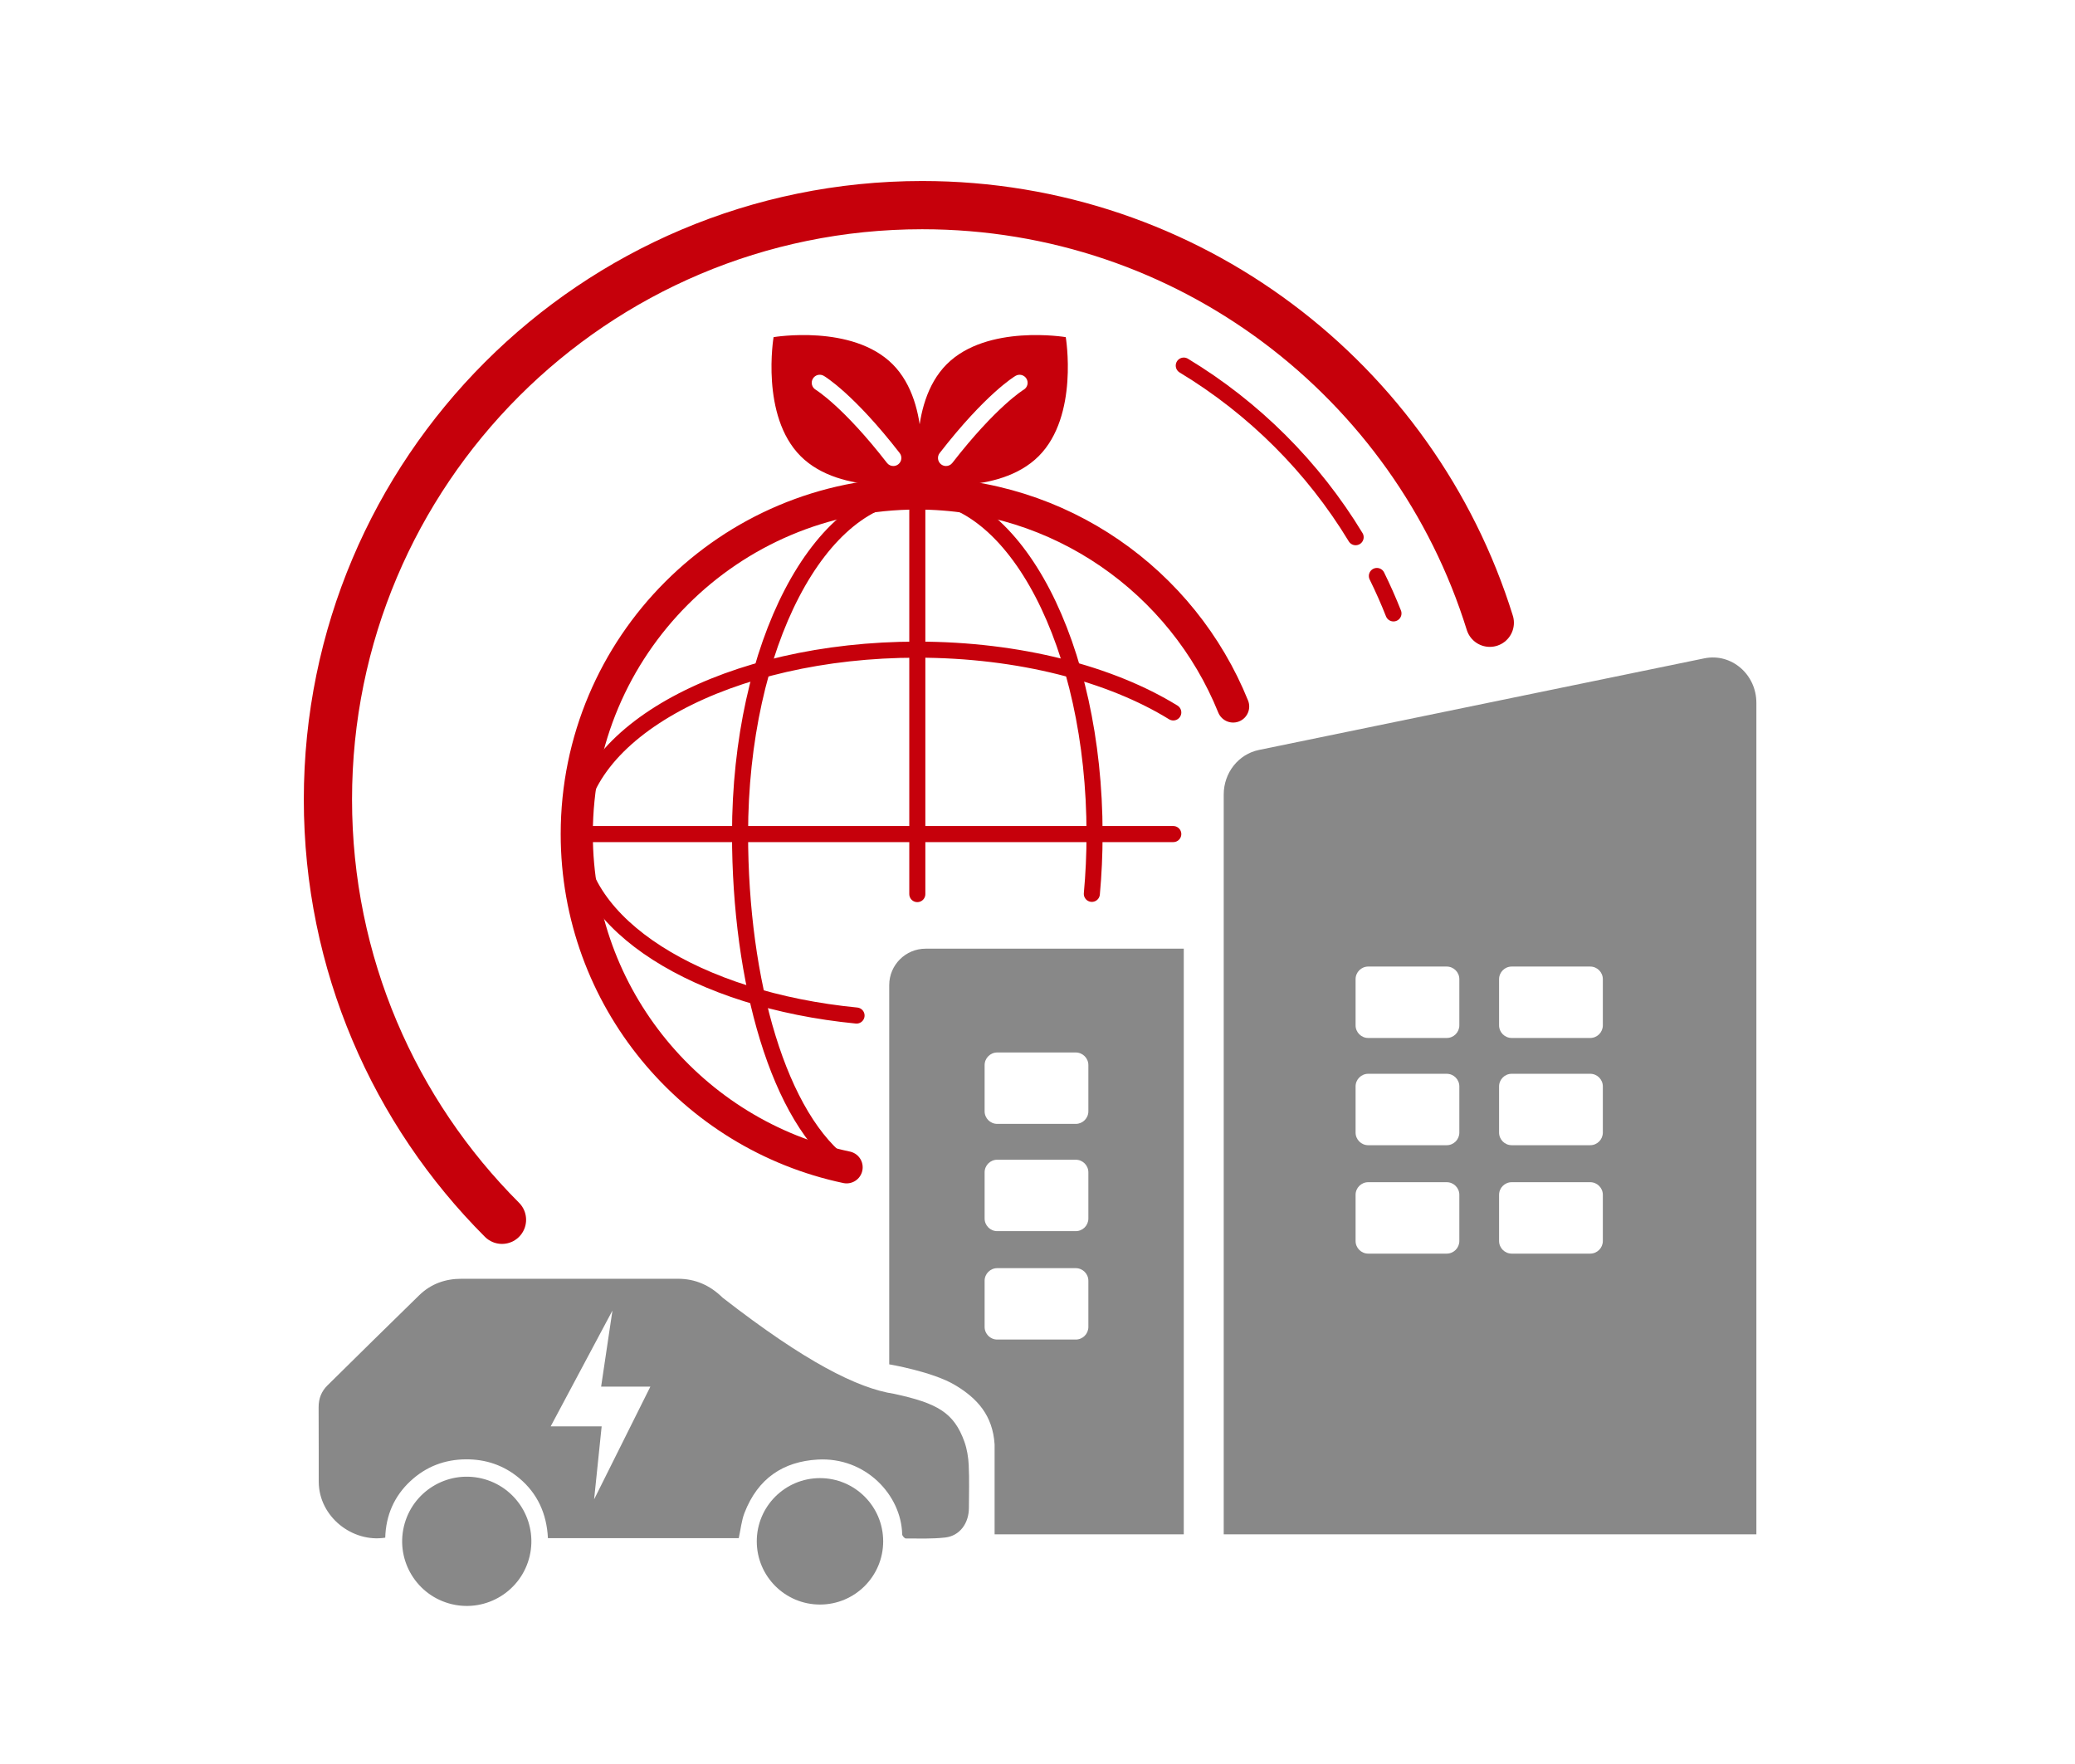
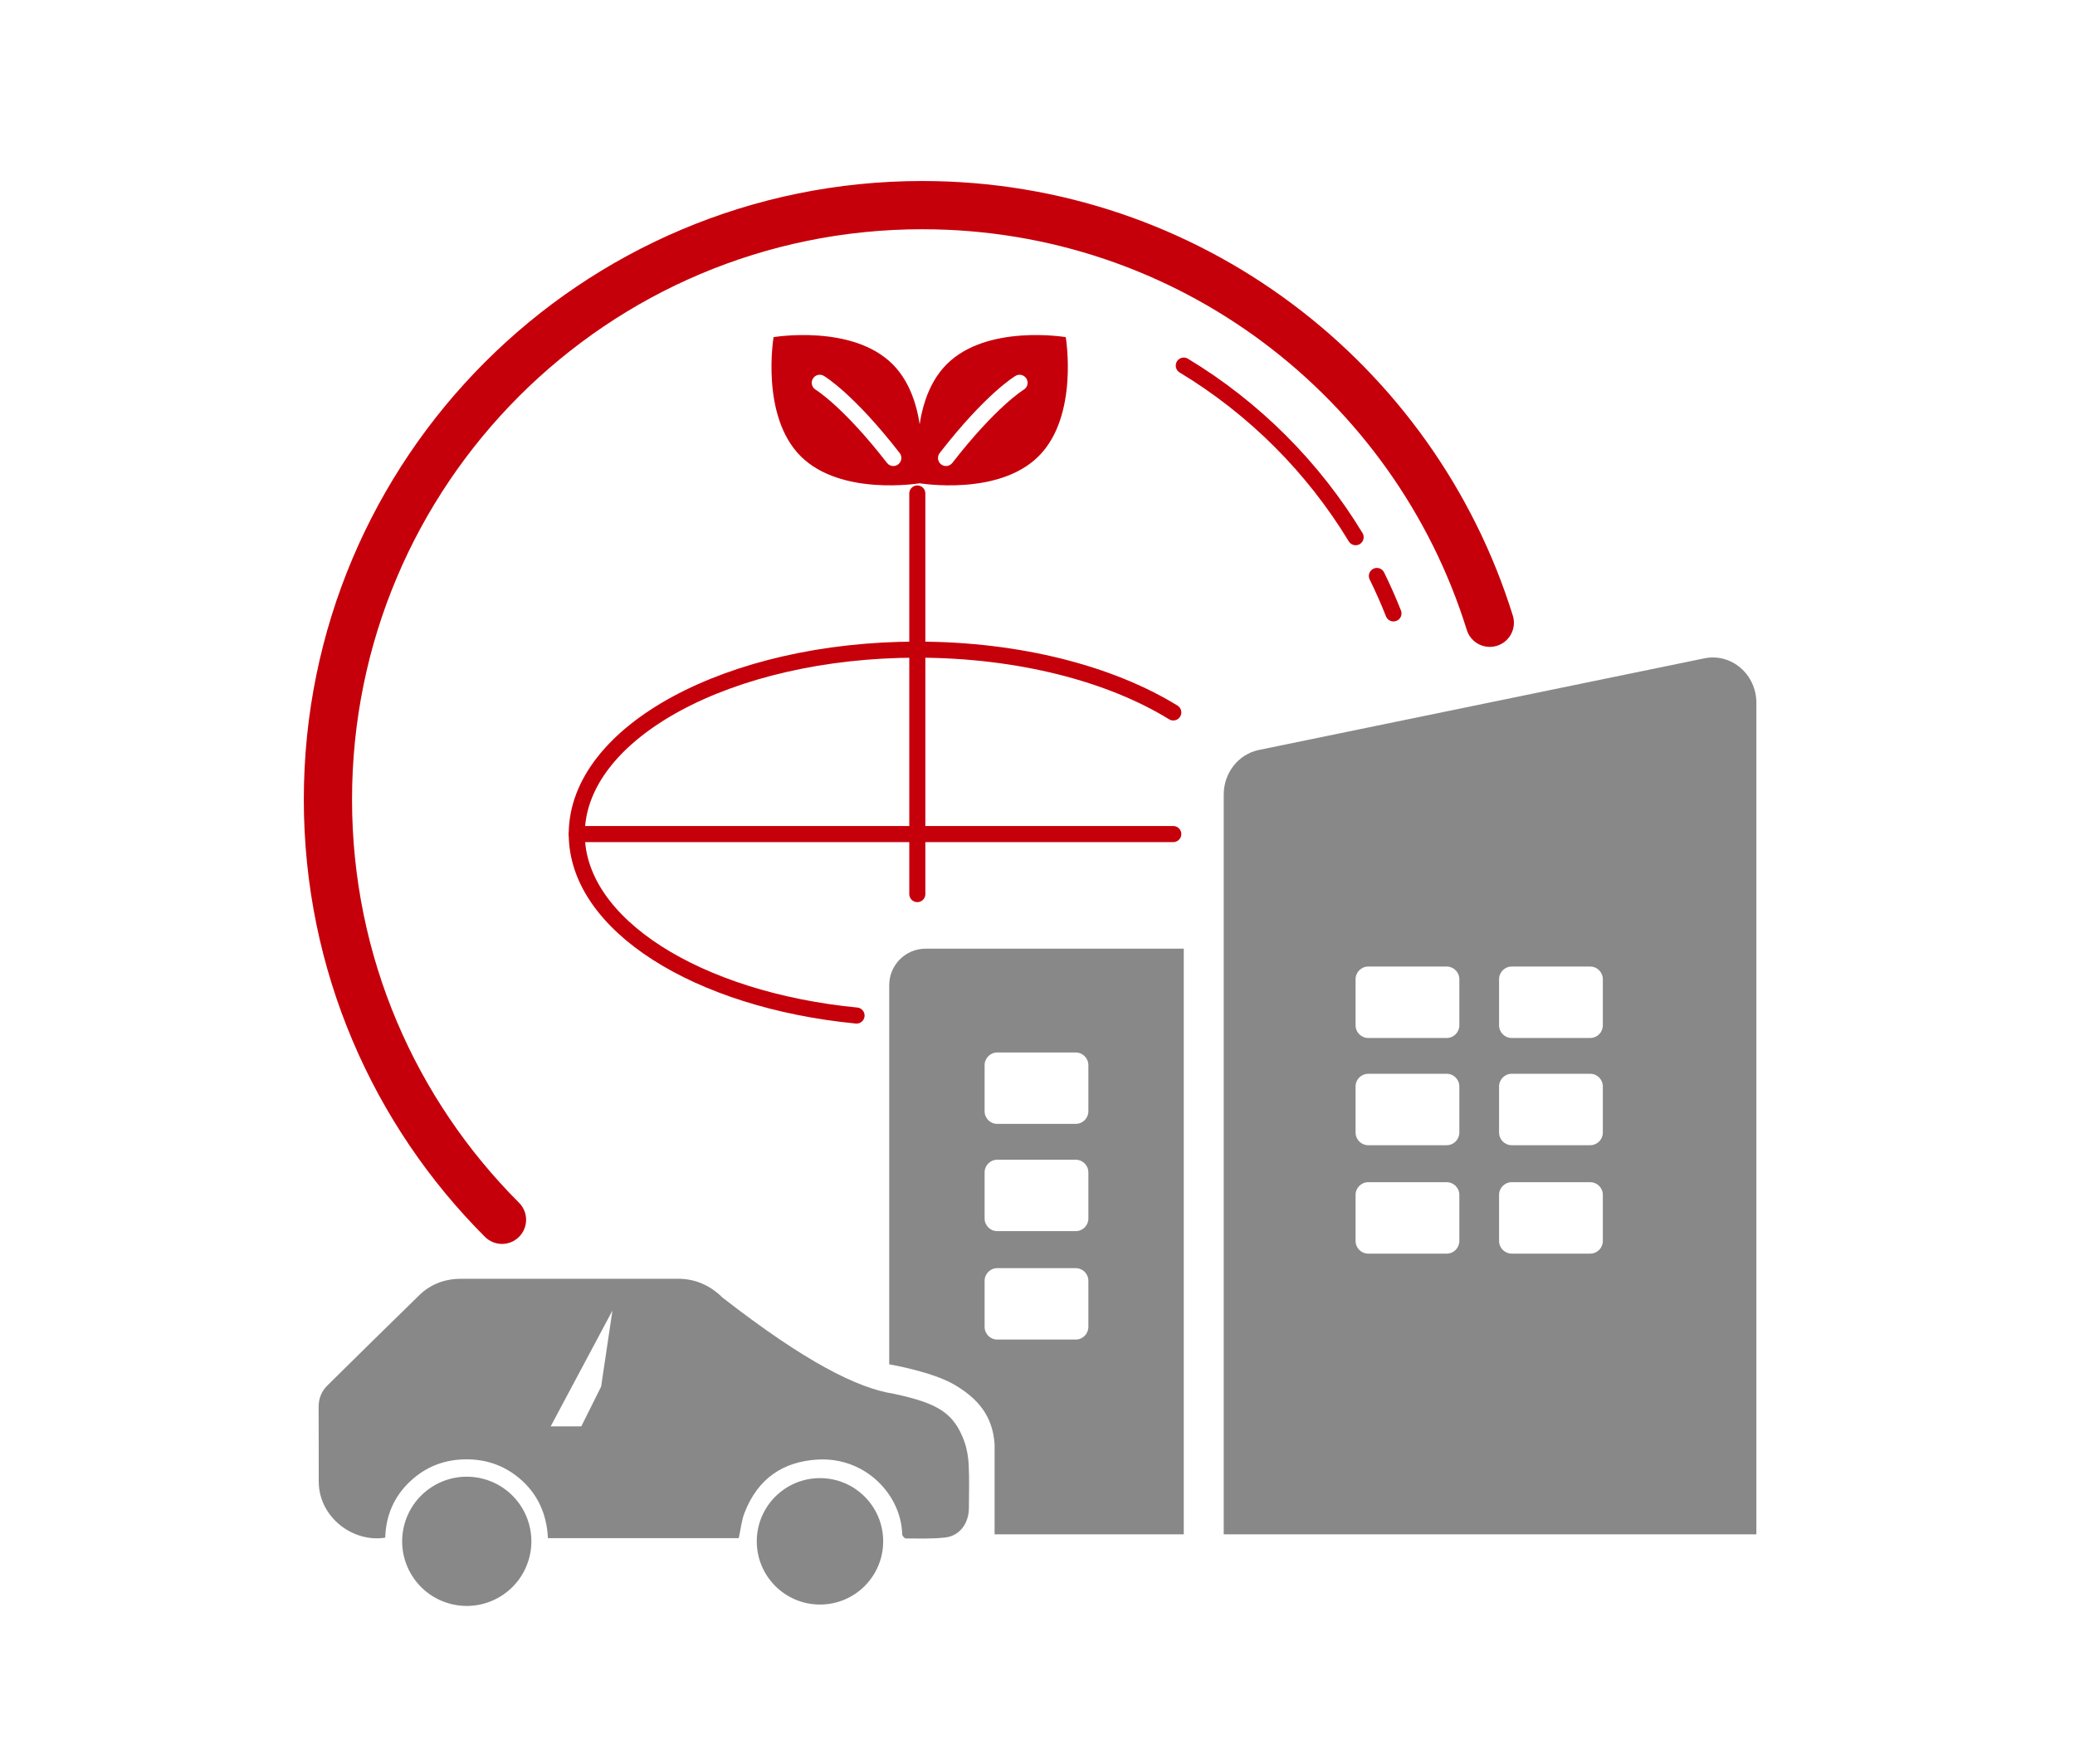
<svg xmlns="http://www.w3.org/2000/svg" id="_層_1" width="200" height="170" viewBox="0 0 200 170">
  <path d="M132.712,55.508c.579,1.176,1.113,2.379,1.598,3.607" style="fill:none; stroke:#c6000b; stroke-linecap:round; stroke-linejoin:round; stroke-width:1.549px;" />
  <path d="M114.099,35.233c6.769,4.09,12.465,9.776,16.565,16.538" style="fill:none; stroke:#c6000b; stroke-linecap:round; stroke-linejoin:round; stroke-width:1.549px;" />
  <g>
-     <path d="M81.601,112.496c-14.857-3.137-26.009-16.324-26.009-32.115,0-18.128,14.695-32.823,32.823-32.823,13.78,0,25.576,8.491,30.442,20.527" style="fill:none; stroke:#c6000b; stroke-linecap:round; stroke-linejoin:round; stroke-width:3.098px;" />
-     <path d="M81.601,112.496c-6.551-4.593-10.271-17.94-10.271-32.115,0-18.128,7.649-32.823,17.085-32.823s17.085,14.695,17.085,32.823c0,1.965-.09,3.891-.262,5.761" style="fill:none; stroke:#c6000b; stroke-linecap:round; stroke-linejoin:round; stroke-width:1.549px;" />
    <path d="M82.558,97.87c-15.333-1.496-26.966-8.757-26.966-17.49,0-9.815,14.695-17.772,32.823-17.772,9.833,0,18.656,2.341,24.672,6.05" style="fill:none; stroke:#c6000b; stroke-linecap:round; stroke-linejoin:round; stroke-width:1.549px;" />
    <line x1="55.592" y1="80.381" x2="113.087" y2="80.381" style="fill:none; stroke:#c6000b; stroke-linecap:round; stroke-linejoin:round; stroke-width:1.549px;" />
    <line x1="88.416" y1="47.558" x2="88.416" y2="86.166" style="fill:none; stroke:#c6000b; stroke-linecap:round; stroke-linejoin:round; stroke-width:1.549px;" />
  </g>
  <path d="M86.033,35.101c-3.889-3.889-11.472-2.61-11.472-2.61,0,0-1.279,7.583,2.61,11.472s11.472,2.61,11.472,2.61c0,0,1.279-7.584-2.609-11.472Zm.545,9.647c-.141,.11-.309,.163-.475,.163-.23,0-.46-.103-.611-.3-4.21-5.425-6.849-7.039-6.876-7.055-.365-.219-.486-.694-.268-1.061,.215-.367,.685-.491,1.058-.272,.115,.068,2.884,1.735,7.309,7.437,.263,.338,.201,.825-.136,1.087Z" style="fill:#c6000b;" />
  <path d="M102.724,32.491s-7.583-1.279-11.472,2.61c-3.889,3.888-2.61,11.472-2.61,11.472,0,0,7.583,1.279,11.472-2.61,3.889-3.889,2.61-11.472,2.61-11.472Zm-4.055,5.065c-.027,.016-2.664,1.63-6.876,7.055-.151,.197-.381,.3-.611,.3-.166,0-.334-.053-.475-.163-.337-.262-.399-.749-.136-1.087,4.427-5.703,7.194-7.369,7.309-7.437,.365-.217,.841-.095,1.058,.272,.218,.367,.098,.841-.268,1.061Z" style="fill:#c6000b;" />
  <g>
    <path d="M164.274,63.445l-42.938,8.831c-1.968,.405-3.387,2.201-3.387,4.289v71.302h51.34V67.735c0-2.755-2.419-4.823-5.016-4.289Zm-23.615,56.151c0,.672-.545,1.218-1.218,1.218h-7.564c-.672,0-1.218-.545-1.218-1.218v-4.447c0-.672,.545-1.218,1.218-1.218h7.564c.672,0,1.218,.545,1.218,1.218v4.447Zm0-10.448c0,.672-.545,1.218-1.218,1.218h-7.564c-.672,0-1.218-.545-1.218-1.218v-4.447c0-.672,.545-1.218,1.218-1.218h7.564c.672,0,1.218,.545,1.218,1.218v4.447Zm0-10.334c0,.672-.545,1.218-1.218,1.218h-7.564c-.672,0-1.218-.545-1.218-1.218v-4.447c0-.672,.545-1.218,1.218-1.218h7.564c.672,0,1.218,.545,1.218,1.218v4.447Zm13.831,20.782c0,.672-.545,1.218-1.218,1.218h-7.564c-.672,0-1.218-.545-1.218-1.218v-4.447c0-.672,.545-1.218,1.218-1.218h7.564c.672,0,1.218,.545,1.218,1.218v4.447Zm0-10.448c0,.672-.545,1.218-1.218,1.218h-7.564c-.672,0-1.218-.545-1.218-1.218v-4.447c0-.672,.545-1.218,1.218-1.218h7.564c.672,0,1.218,.545,1.218,1.218v4.447Zm0-10.334c0,.672-.545,1.218-1.218,1.218h-7.564c-.672,0-1.218-.545-1.218-1.218v-4.447c0-.672,.545-1.218,1.218-1.218h7.564c.672,0,1.218,.545,1.218,1.218v4.447Z" style="fill:#888;" />
    <path d="M89.22,91.426c-1.94,0-3.512,1.572-3.512,3.512v36.546s4.156,.699,6.322,1.985c2.166,1.286,3.655,2.933,3.835,5.731v8.668h18.233v-56.442h-24.878Zm15.683,36.452c0,.672-.545,1.218-1.218,1.218h-7.564c-.672,0-1.218-.545-1.218-1.218v-4.447c0-.672,.545-1.217,1.218-1.217h7.564c.672,0,1.218,.545,1.218,1.217v4.447Zm0-10.448c0,.672-.545,1.218-1.218,1.218h-7.564c-.672,0-1.218-.545-1.218-1.218v-4.447c0-.672,.545-1.218,1.218-1.218h7.564c.672,0,1.218,.545,1.218,1.218v4.447Zm0-10.335c0,.672-.545,1.217-1.218,1.217h-7.564c-.672,0-1.218-.545-1.218-1.217v-4.447c0-.672,.545-1.218,1.218-1.218h7.564c.672,0,1.218,.545,1.218,1.218v4.447Z" style="fill:#888;" />
  </g>
  <g>
-     <path d="M93.374,141.234c-.039-.778-.164-1.587-.425-2.31-1.004-2.776-2.581-3.69-6.749-4.593-3.542-.537-8.583-3.079-16.552-9.274-1.232-1.208-2.648-1.82-4.306-1.82-6.956-0-13.913-.001-20.869,0-1.535,0-2.925,.476-4.07,1.591-2.958,2.882-5.898,5.786-8.841,8.686-.571,.563-.858,1.258-.852,2.112,.011,1.553,.011,6.882,.011,6.882,.001,.111-0,.222,.001,.332,.035,3.338,3.238,5.845,6.409,5.349,.062-2.186,.885-4.016,2.426-5.451,1.53-1.424,3.341-2.087,5.355-2.099,1.895-.011,3.627,.557,5.133,1.815,1.75,1.462,2.651,3.412,2.767,5.78h18.393c.189-.857,.266-1.69,.552-2.43,1.294-3.349,3.752-4.951,7.049-5.142,4.631-.268,8.072,3.427,8.15,7.205,.003,.142,.23,.399,.352,.399,1.266,.001,2.542,.049,3.797-.093,1.395-.157,2.281-1.362,2.284-2.858,.003-1.361,.049-2.725-.018-4.082Zm-36.111,3.267l.728-7.041h-4.913l5.952-11.158-1.09,7.328h4.747l-5.425,10.871Z" style="fill:#888;" />
+     <path d="M93.374,141.234c-.039-.778-.164-1.587-.425-2.31-1.004-2.776-2.581-3.69-6.749-4.593-3.542-.537-8.583-3.079-16.552-9.274-1.232-1.208-2.648-1.82-4.306-1.82-6.956-0-13.913-.001-20.869,0-1.535,0-2.925,.476-4.07,1.591-2.958,2.882-5.898,5.786-8.841,8.686-.571,.563-.858,1.258-.852,2.112,.011,1.553,.011,6.882,.011,6.882,.001,.111-0,.222,.001,.332,.035,3.338,3.238,5.845,6.409,5.349,.062-2.186,.885-4.016,2.426-5.451,1.53-1.424,3.341-2.087,5.355-2.099,1.895-.011,3.627,.557,5.133,1.815,1.75,1.462,2.651,3.412,2.767,5.78h18.393c.189-.857,.266-1.69,.552-2.43,1.294-3.349,3.752-4.951,7.049-5.142,4.631-.268,8.072,3.427,8.15,7.205,.003,.142,.23,.399,.352,.399,1.266,.001,2.542,.049,3.797-.093,1.395-.157,2.281-1.362,2.284-2.858,.003-1.361,.049-2.725-.018-4.082Zm-36.111,3.267l.728-7.041h-4.913l5.952-11.158-1.09,7.328l-5.425,10.871Z" style="fill:#888;" />
    <circle cx="44.989" cy="148.541" r="6.227" transform="translate(-109.914 158.199) rotate(-76.718)" style="fill:#888;" />
    <circle cx="79.034" cy="148.541" r="6.092" style="fill:#888;" />
  </g>
  <path d="M48.384,117.554c-10.366-10.366-16.777-24.686-16.777-40.504,0-31.636,25.646-57.282,57.282-57.282,25.704,0,47.454,16.93,54.706,40.248" style="fill:none; stroke:#c6000b; stroke-linecap:round; stroke-linejoin:round; stroke-width:4.648px;" />
</svg>